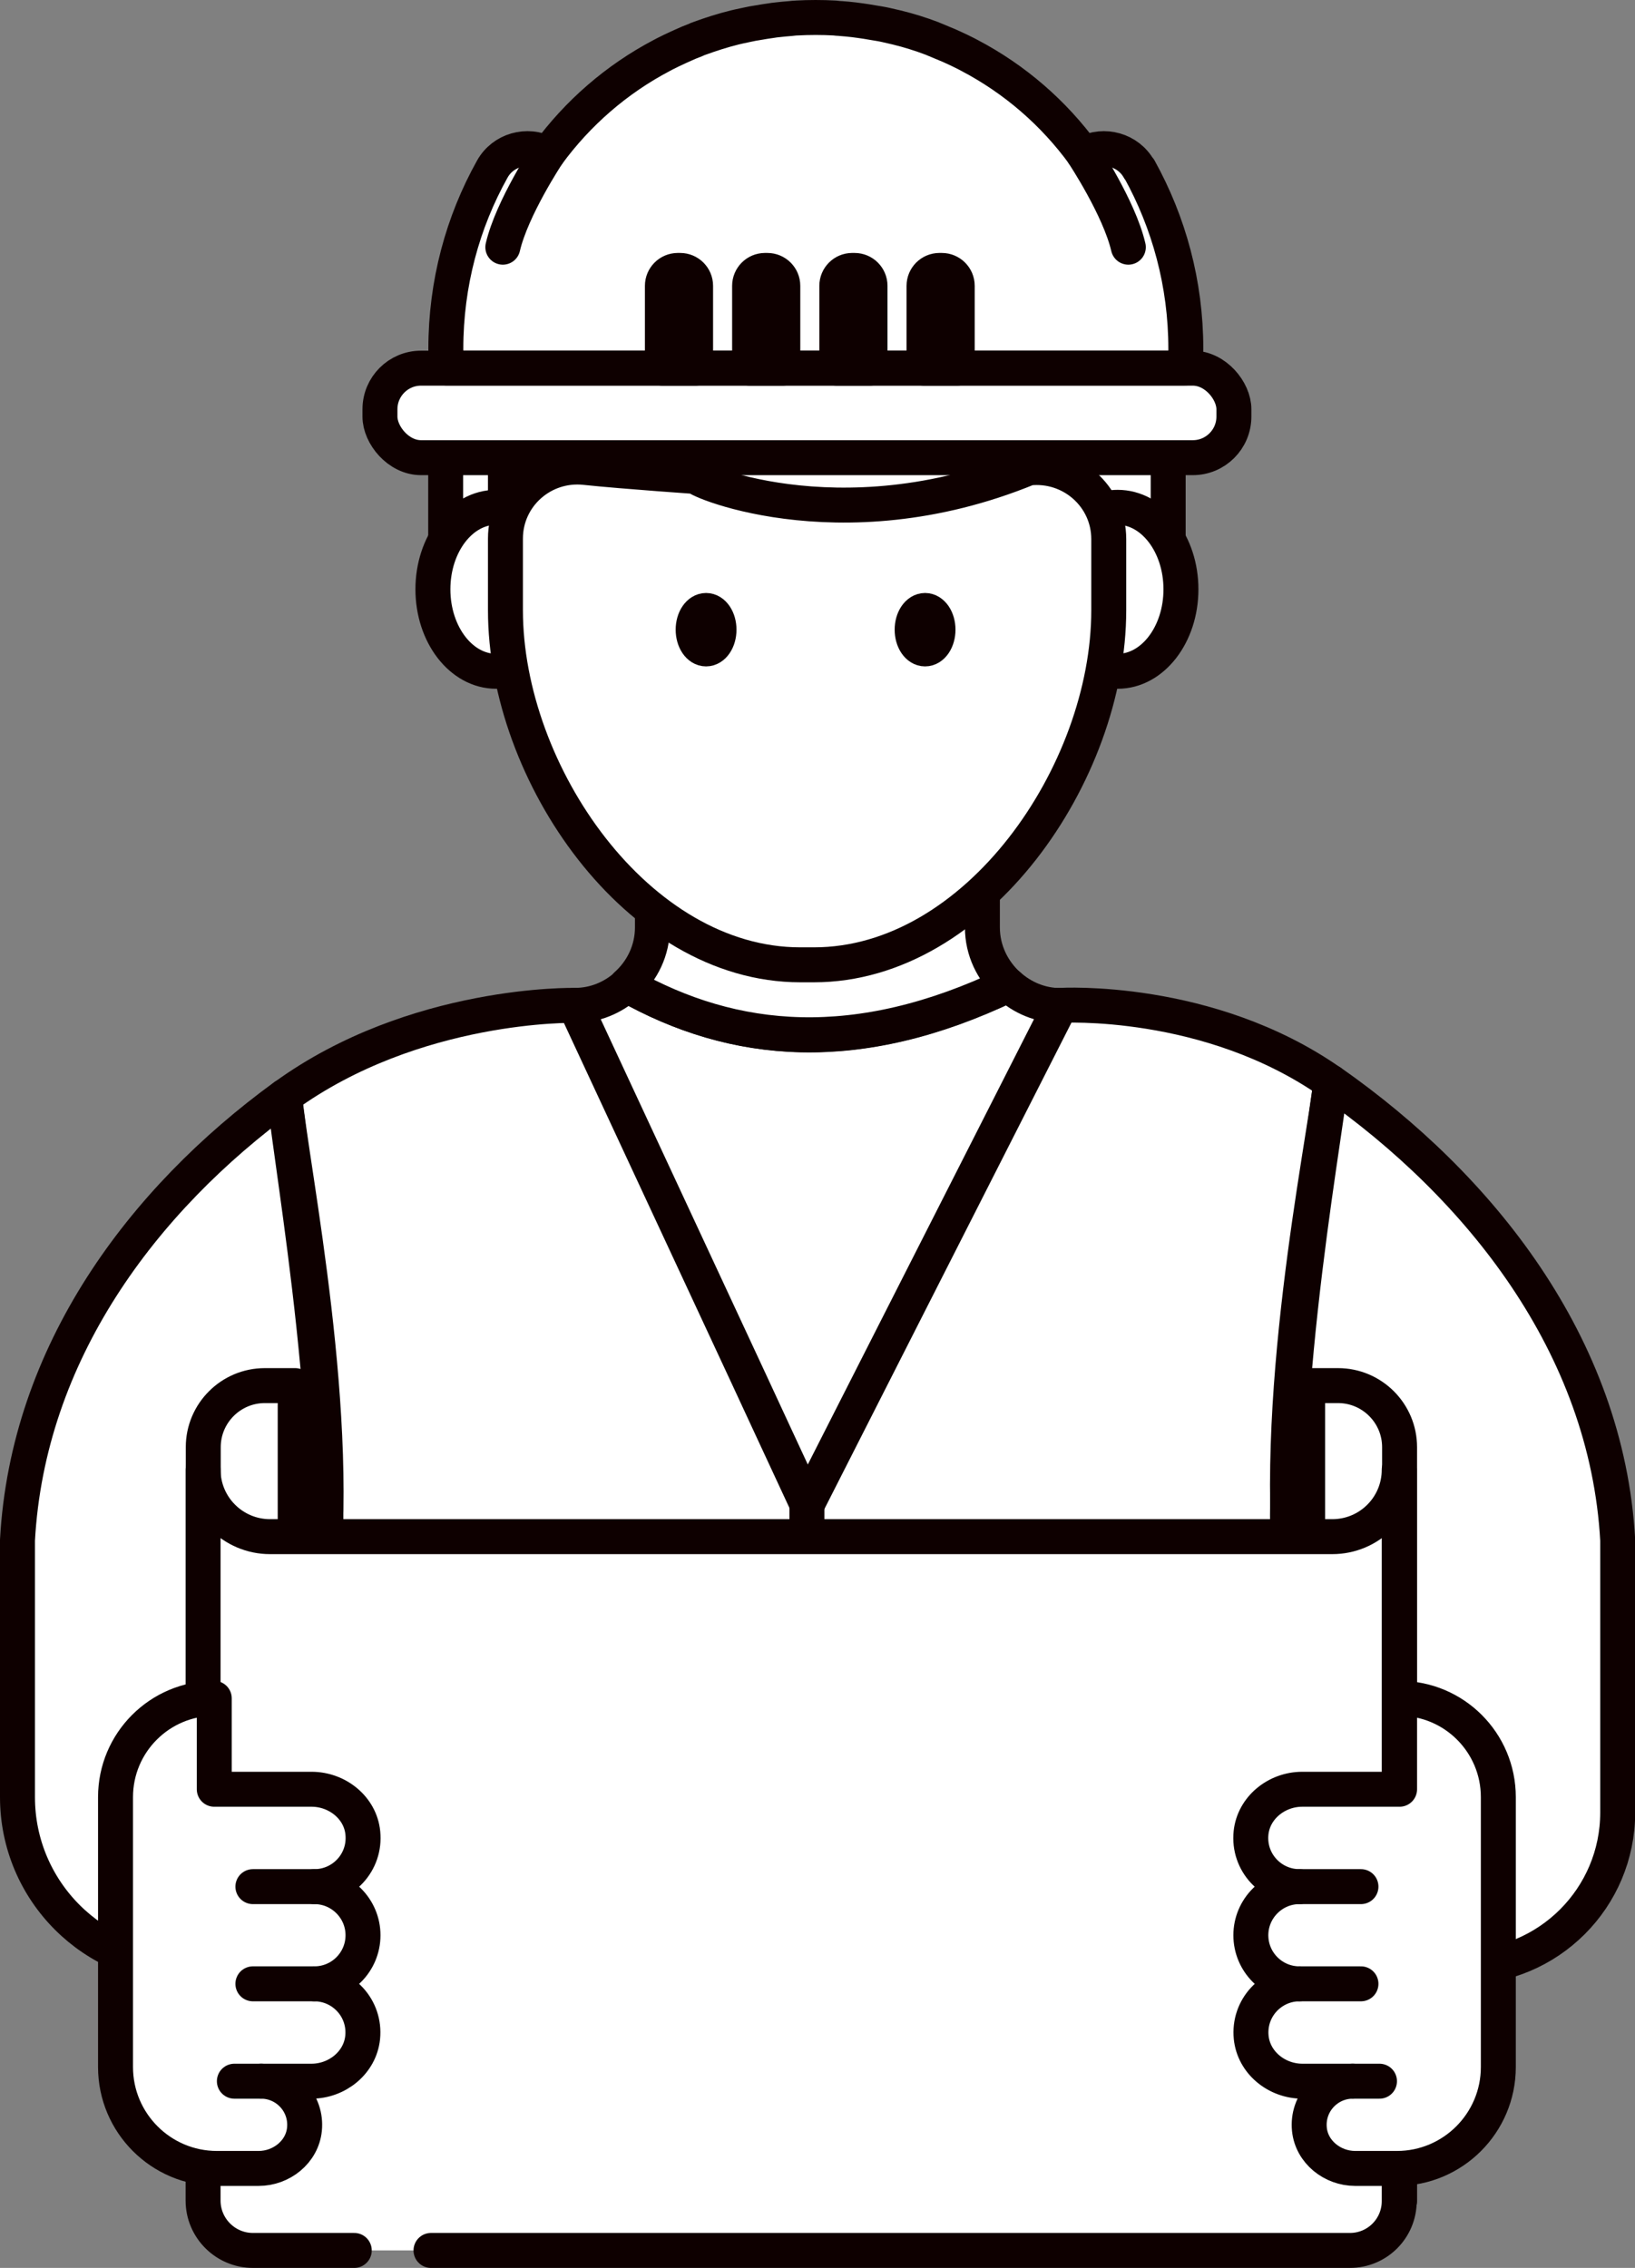
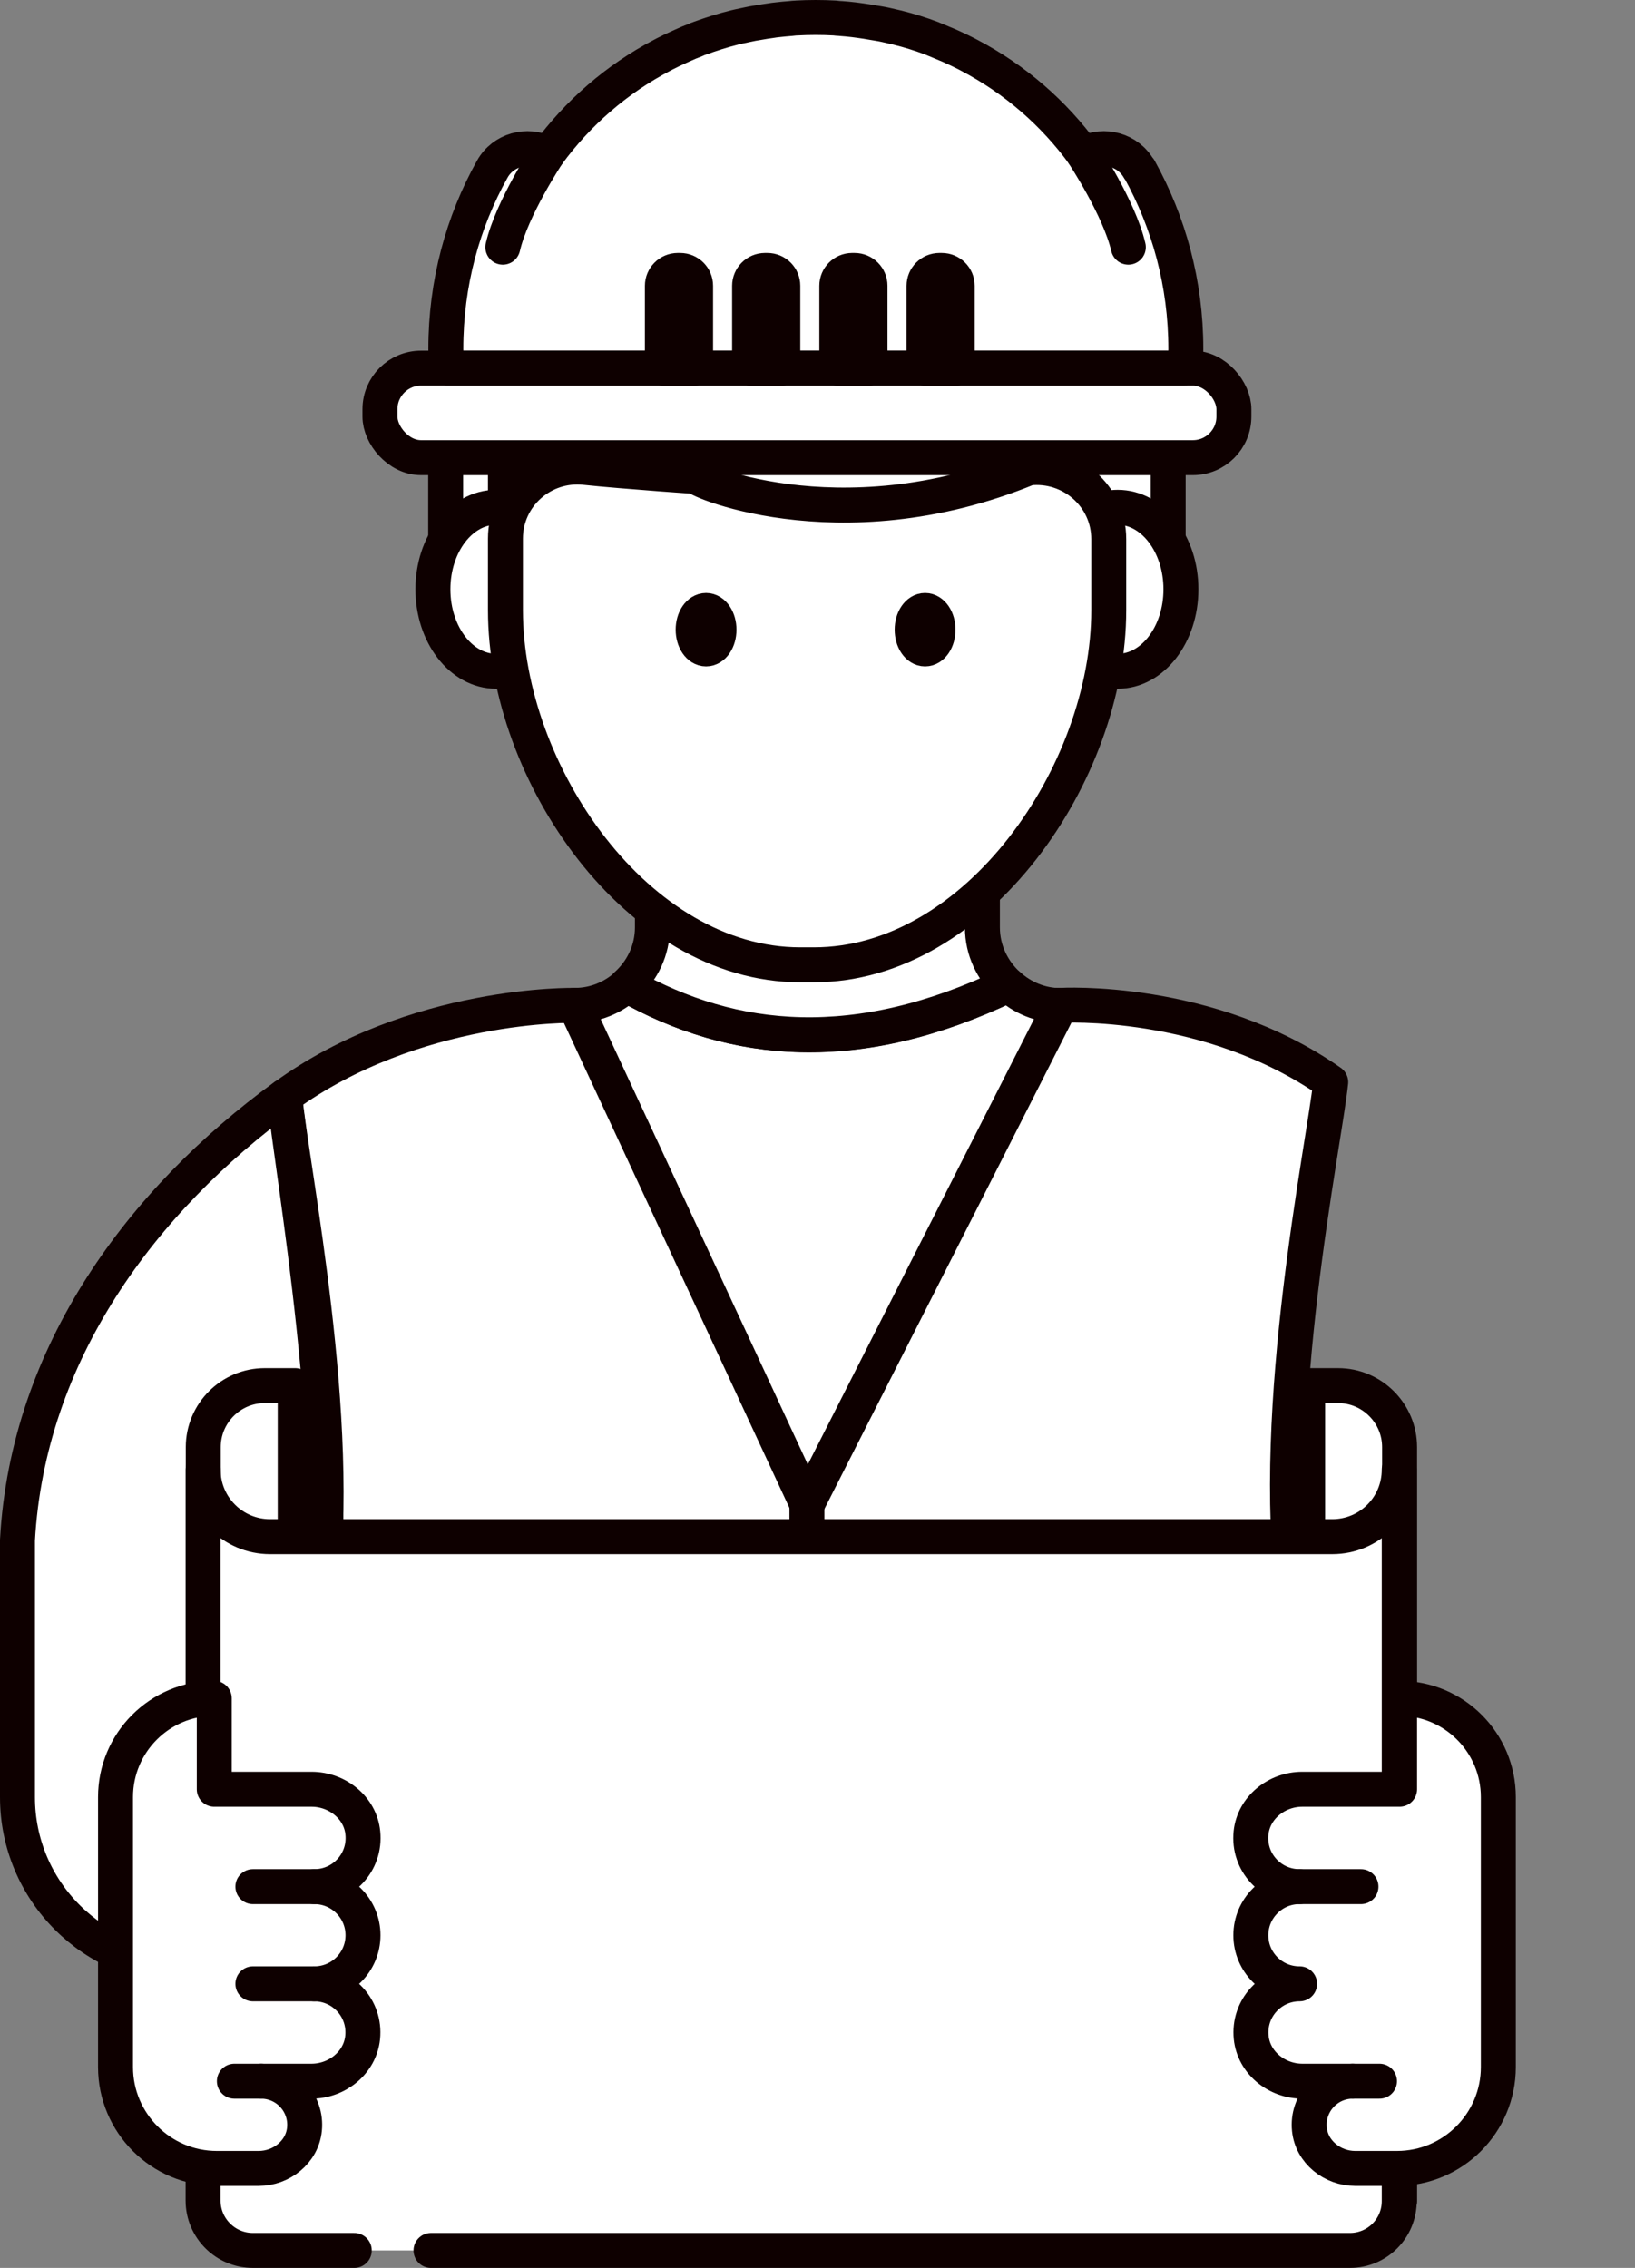
<svg xmlns="http://www.w3.org/2000/svg" id="_레이어_2" viewBox="0 0 93.55 129.73">
  <rect x="0" y="0" width="93.55" height="129.73" fill="#808080" stroke="none" />
  <defs>
    <style>.cls-1{fill:#fff;stroke:#0e0000;stroke-linecap:round;stroke-linejoin:round;stroke-width:2px;}</style>
  </defs>
  <g id="Layer_1">
    <g>
      <path class="cls-1" d="M76.14,61.9c-7-4.9-15.47-4.39-15.47-4.39h-27.78s-9.16-.2-16.6,5.2c.41,4.28,3.38,18.54,2.01,28.65h55.75c-1.47-10.84,1.73-25.94,2.09-29.46Z" />
      <g>
-         <path class="cls-1" d="M76.14,61.9c-.36,3.52-3.56,20.55-2.09,31.39h-10.55v19.23h20.22c4.88,0,8.84-3.96,8.84-8.84v-15.58c-.62-11.18-7.94-20.27-16.41-26.2Z" />
        <path class="cls-1" d="M16.28,62.71c-8.16,5.94-14.69,14.71-15.28,25.39v14.7c0,5.37,4.35,9.72,9.72,9.72H30.05v-19.23h-11.76c1.37-10.12-1.6-26.3-2.01-30.58Z" />
      </g>
      <polygon class="cls-1" points="46.17 91.36 46.17 120.86 14.96 120.86 14.96 105.95 16.9 97.45 18.29 91.36 46.17 91.36" />
      <polygon class="cls-1" points="77.37 105.95 77.37 120.86 46.17 120.86 46.17 91.36 74.05 91.36 75.44 97.45 77.37 105.95" />
      <polygon class="cls-1" points="46.17 91.36 46.17 97.45 16.9 97.45 18.29 91.36 46.17 91.36" />
      <polygon class="cls-1" points="75.44 97.45 46.17 97.45 46.17 91.36 74.05 91.36 75.44 97.45" />
      <line class="cls-1" x1="46.17" y1="86.05" x2="46.17" y2="91.36" />
      <g>
        <path class="cls-1" d="M57.69,56.35c-8.62,4.12-15.68,3.47-21.82,0,0,0,0,0,0,0-.79,.71-1.82,1.16-2.97,1.16h0l9.9,21.27,1.34,2.89,2.04,4.39,14.5-28.54c-1.15,0-2.18-.45-2.97-1.16h0Z" />
        <path class="cls-1" d="M57.69,56.35h0c-.9-.82-1.48-1.99-1.48-3.3v-5.74h-18.88v5.74c0,1.31-.58,2.48-1.48,3.29,0,0,0,0,0,0,6.14,3.47,13.2,4.12,21.82,0Z" />
      </g>
      <g>
        <path class="cls-1" d="M80.08,82.79v43.12c0-1.56-1.26-2.82-2.82-2.82h-2.44v-43.83h1.74c1.94,0,3.52,1.58,3.52,3.52Z" />
        <path class="cls-1" d="M11.63,82.79v43.12c0-1.56,1.26-2.82,2.82-2.82h2.44v-43.83h-1.74c-1.94,0-3.52,1.58-3.52,3.52Z" />
        <path class="cls-1" d="M20.27,128.73h-5.8c-1.57,0-2.85-1.28-2.85-2.85v-41.81c0,2.12,1.72,3.83,3.83,3.83h60.78c2.12,0,3.83-1.71,3.83-3.83v41.84c0,1.56-1.26,2.82-2.82,2.82H24.66" />
      </g>
      <g>
        <path class="cls-1" d="M74.35,113.48c-1.54,0-2.78-1.25-2.78-2.78s1.25-2.78,2.78-2.78c-1.63,0-2.94-1.4-2.77-3.07,.15-1.45,1.47-2.5,2.93-2.5h5.57v-5.2h0c3.12,0,5.65,2.53,5.65,5.65v15.44c0,3.2-2.6,5.8-5.8,5.8h-2.39c-1.3,0-2.49-.94-2.62-2.24-.15-1.49,1.02-2.75,2.48-2.75h-2.88c-1.46,0-2.78-1.05-2.93-2.5-.17-1.67,1.14-3.07,2.77-3.07Z" />
        <line class="cls-1" x1="74.35" y1="107.92" x2="77.87" y2="107.92" />
-         <line class="cls-1" x1="74.35" y1="113.48" x2="77.87" y2="113.48" />
        <line class="cls-1" x1="77.39" y1="119.05" x2="78.93" y2="119.05" />
      </g>
      <g>
        <path class="cls-1" d="M17.99,113.48c1.54,0,2.78-1.25,2.78-2.78s-1.25-2.78-2.78-2.78c1.63,0,2.94-1.4,2.77-3.07-.14-1.45-1.47-2.5-2.93-2.5h-5.57v-5.2h0c-3.12,0-5.65,2.53-5.65,5.65v15.44c0,3.2,2.6,5.8,5.8,5.8h2.39c1.3,0,2.49-.94,2.62-2.24,.15-1.49-1.02-2.75-2.48-2.75h2.88c1.46,0,2.78-1.05,2.93-2.5,.17-1.67-1.14-3.07-2.77-3.07Z" />
        <line class="cls-1" x1="17.99" y1="107.92" x2="14.47" y2="107.92" />
        <line class="cls-1" x1="17.99" y1="113.48" x2="14.47" y2="113.48" />
        <line class="cls-1" x1="14.95" y1="119.05" x2="13.41" y2="119.05" />
      </g>
      <rect class="cls-1" x="25.5" y="26.17" width="3.42" height="6.42" />
      <rect class="cls-1" x="30.51" y="26.17" width="36.33" height="6.42" />
      <path class="cls-1" d="M61.97,37.64c.57,.48,1.25,.76,1.98,.76,2,0,3.62-2.1,3.62-4.69s-1.62-4.69-3.62-4.69c-.79,0-1.52,.33-2.12,.89" />
      <path class="cls-1" d="M30.37,37.64c-.57,.48-1.25,.76-1.98,.76-2,0-3.62-2.1-3.62-4.69s1.62-4.69,3.62-4.69c.79,0,1.52,.33,2.12,.89" />
      <g>
        <rect class="cls-1" x="21.74" y="21.06" width="48.86" height="5.12" rx="2.35" ry="2.35" />
        <path class="cls-1" d="M31.34,8.81s-2.05,3.09-2.57,5.33" />
        <path class="cls-1" d="M65.17,9.67c-.61-1.09-1.99-1.48-3.1-.9l-.07,.04c-1.71-2.35-3.94-4.28-6.53-5.64-.06-.03-.11-.06-.17-.09-.25-.13-.51-.25-.77-.37-.07-.03-.15-.07-.22-.1-.26-.11-.52-.22-.79-.33-.07-.03-.13-.05-.19-.08-.66-.25-1.33-.46-2.03-.63-.09-.02-.18-.04-.26-.06-.25-.06-.51-.12-.76-.16-.12-.02-.24-.04-.36-.06-.23-.04-.47-.08-.7-.11-.13-.02-.25-.03-.38-.05-.24-.03-.49-.05-.74-.07-.11,0-.23-.02-.34-.03-.36-.02-.72-.03-1.09-.03s-.73,.01-1.09,.03c-.11,0-.23,.02-.34,.03-.25,.02-.49,.04-.74,.07-.13,.01-.25,.03-.38,.05-.23,.03-.47,.07-.7,.11-.12,.02-.24,.04-.36,.06-.26,.05-.51,.11-.76,.16-.09,.02-.18,.04-.26,.06-.69,.17-1.37,.39-2.03,.63-.07,.02-.13,.05-.19,.08-.27,.1-.53,.21-.79,.33-.07,.03-.15,.07-.22,.1-.26,.12-.52,.24-.77,.37-.06,.03-.11,.06-.17,.09-2.59,1.36-4.82,3.3-6.53,5.64l-.07-.04c-1.11-.58-2.49-.19-3.1,.9-1.7,3.04-2.66,6.55-2.66,10.28,0,.37,.01,.74,.03,1.1h42.28c.02-.37,.03-.73,.03-1.1,0-3.73-.97-7.23-2.66-10.28Z" />
        <path class="cls-1" d="M61.99,8.81s2.05,3.09,2.57,5.33" />
        <path class="cls-1" d="M31.34,8.81s-2.05,3.09-2.57,5.33" />
        <path class="cls-1" d="M38.77,15.47h.15c.48,0,.88,.39,.88,.88v4.71h-1.9v-4.71c0-.48,.39-.88,.88-.88Z" />
        <path class="cls-1" d="M43.76,15.47h.15c.48,0,.88,.39,.88,.88v4.71h-1.9v-4.71c0-.48,.39-.88,.88-.88Z" />
        <path class="cls-1" d="M48.75,15.47h.15c.48,0,.88,.39,.88,.88v4.71h-1.9v-4.71c0-.48,.39-.88,.88-.88Z" />
        <path class="cls-1" d="M53.74,15.47h.15c.48,0,.88,.39,.88,.88v4.71h-1.9v-4.71c0-.48,.39-.88,.88-.88Z" />
        <path class="cls-1" d="M46.56,55.19h-.77c-9.32,0-16.87-10.96-16.87-20.28v-4.1c0-2.45,2.13-4.33,4.56-4.07,2.14,.23,7.09,.57,6.41,.52-.69-.05,7.99,4.01,18.96-.49,2.44-.27,4.59,1.61,4.59,4.07v4.07c0,9.32-7.55,20.28-16.87,20.28Z" />
      </g>
      <path class="cls-1" d="M41.14,36.02c0,.61-.33,1.1-.74,1.1s-.74-.49-.74-1.1,.33-1.1,.74-1.1,.74,.49,.74,1.1Z" />
      <path class="cls-1" d="M52.19,36.02c0,.61,.33,1.1,.74,1.1s.74-.49,.74-1.1-.33-1.1-.74-1.1-.74,.49-.74,1.1Z" />
    </g>
  </g>
</svg>